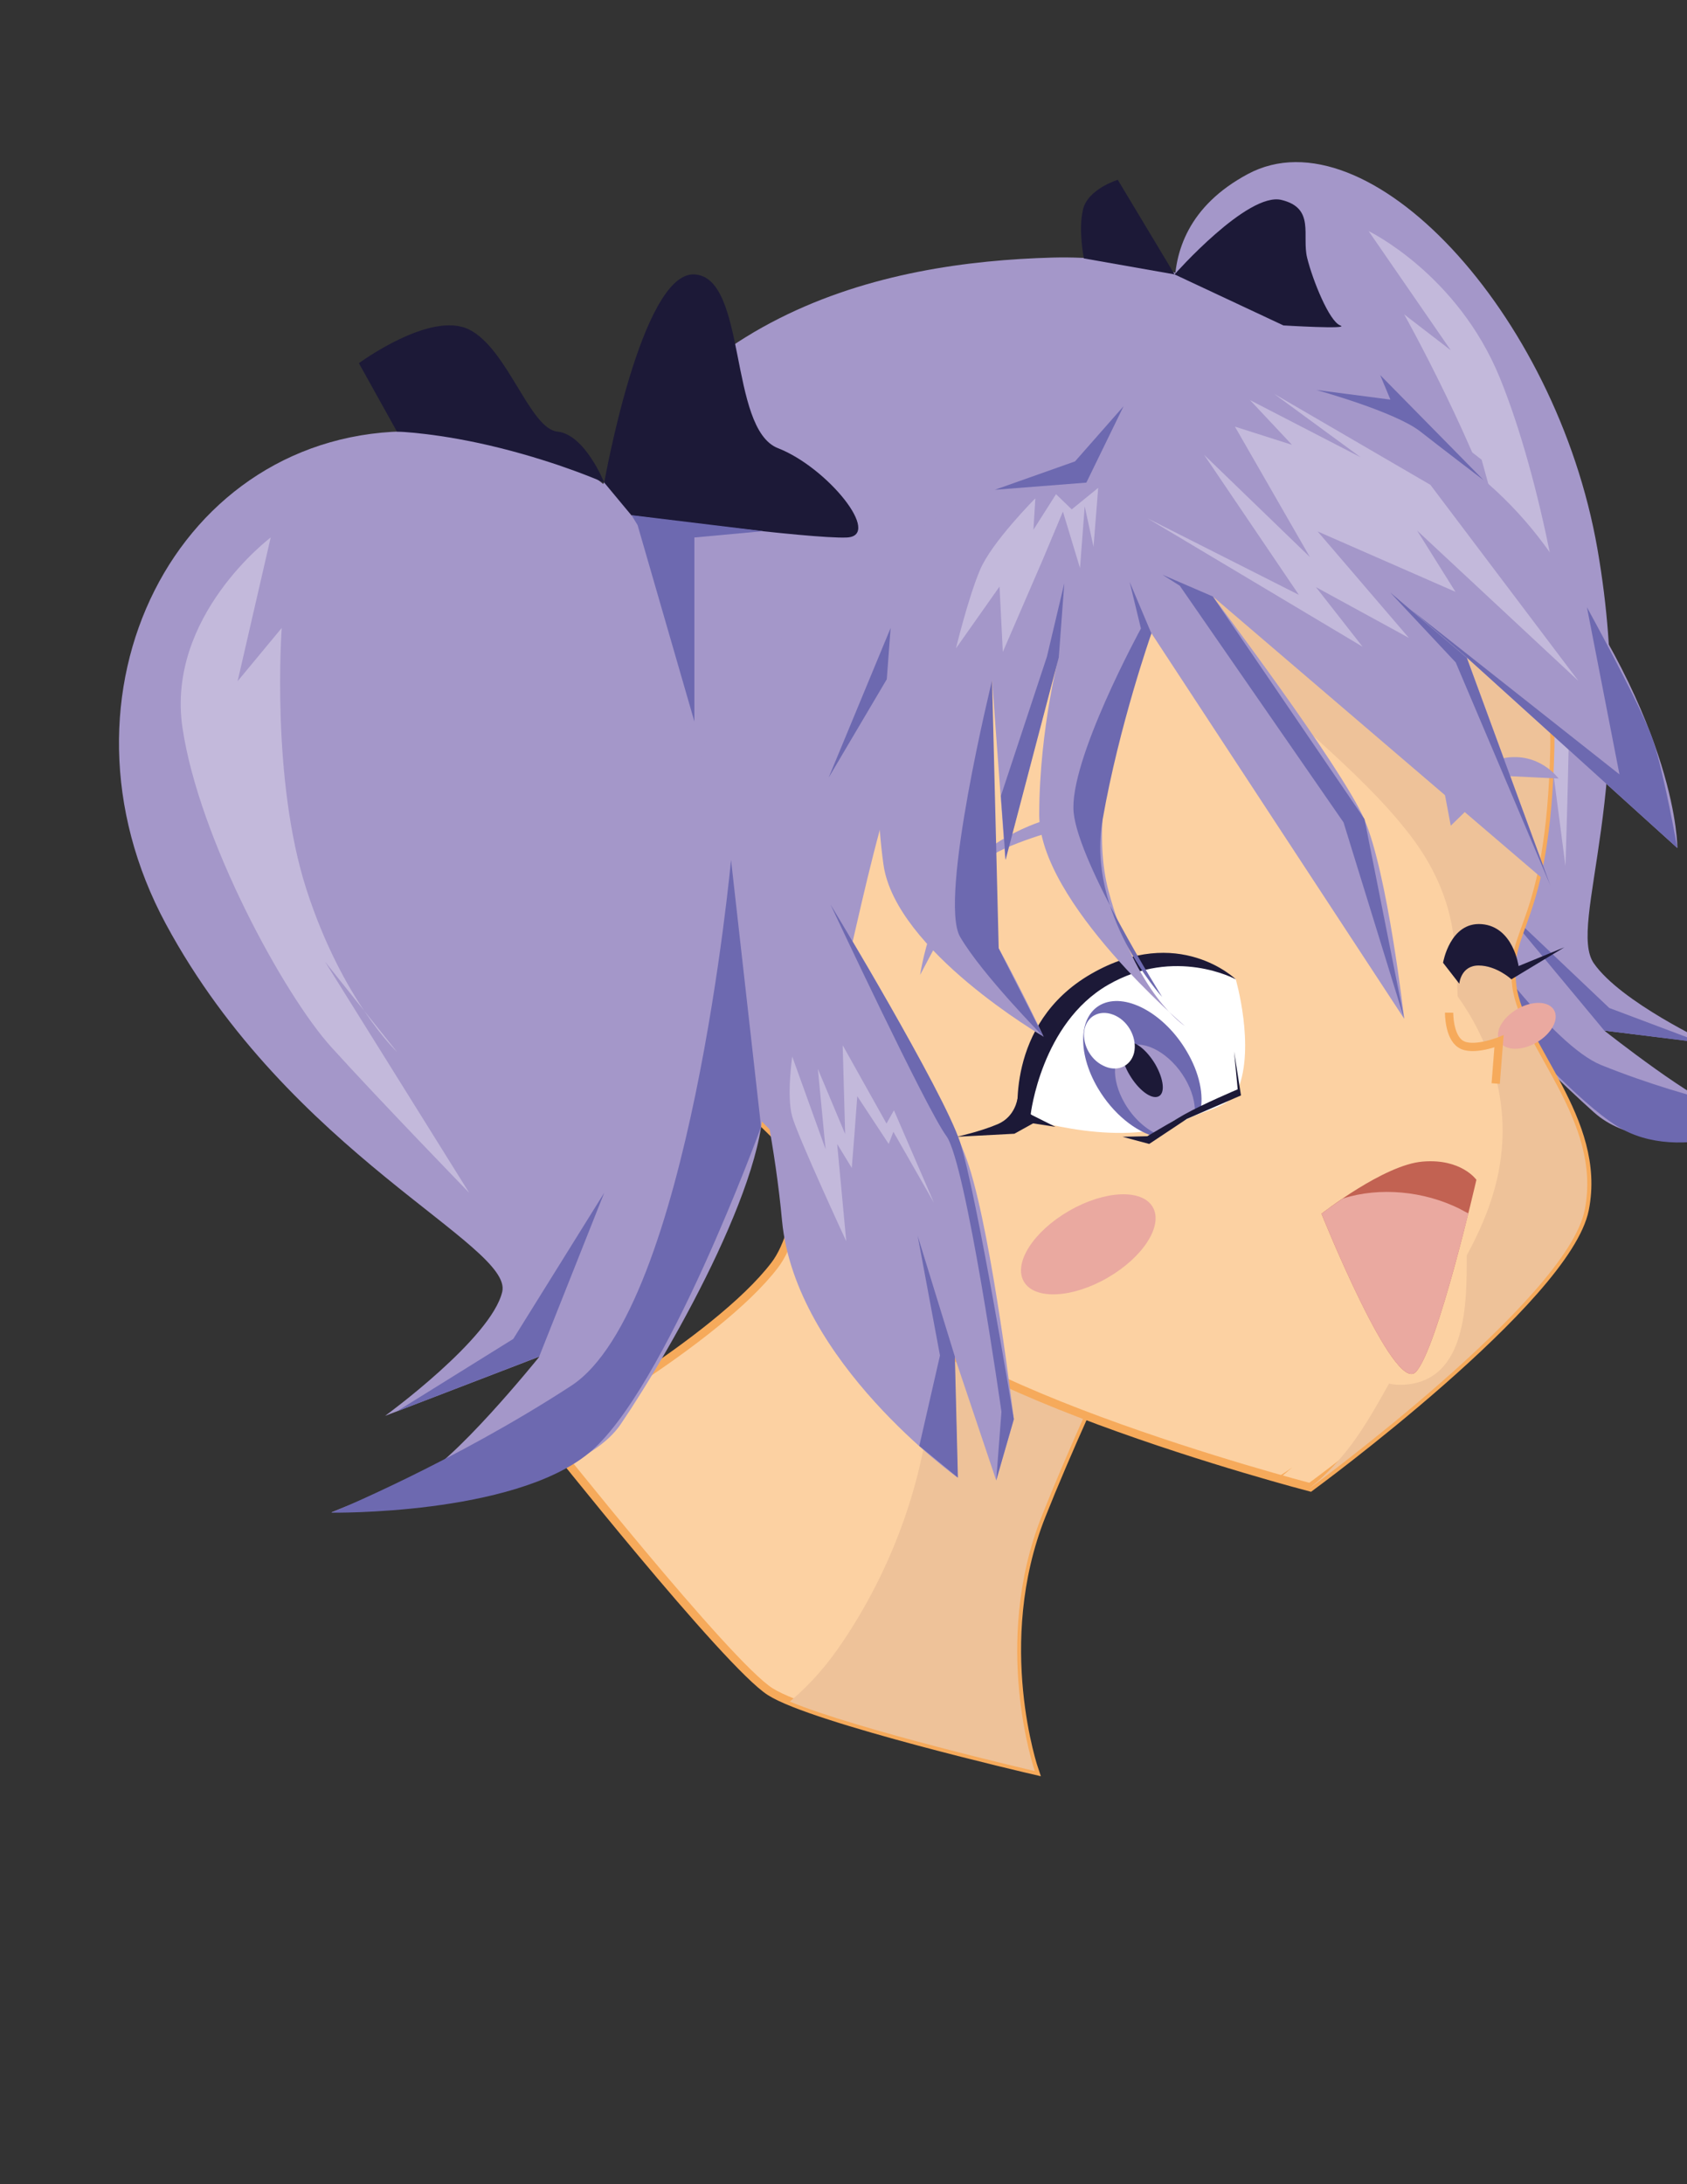
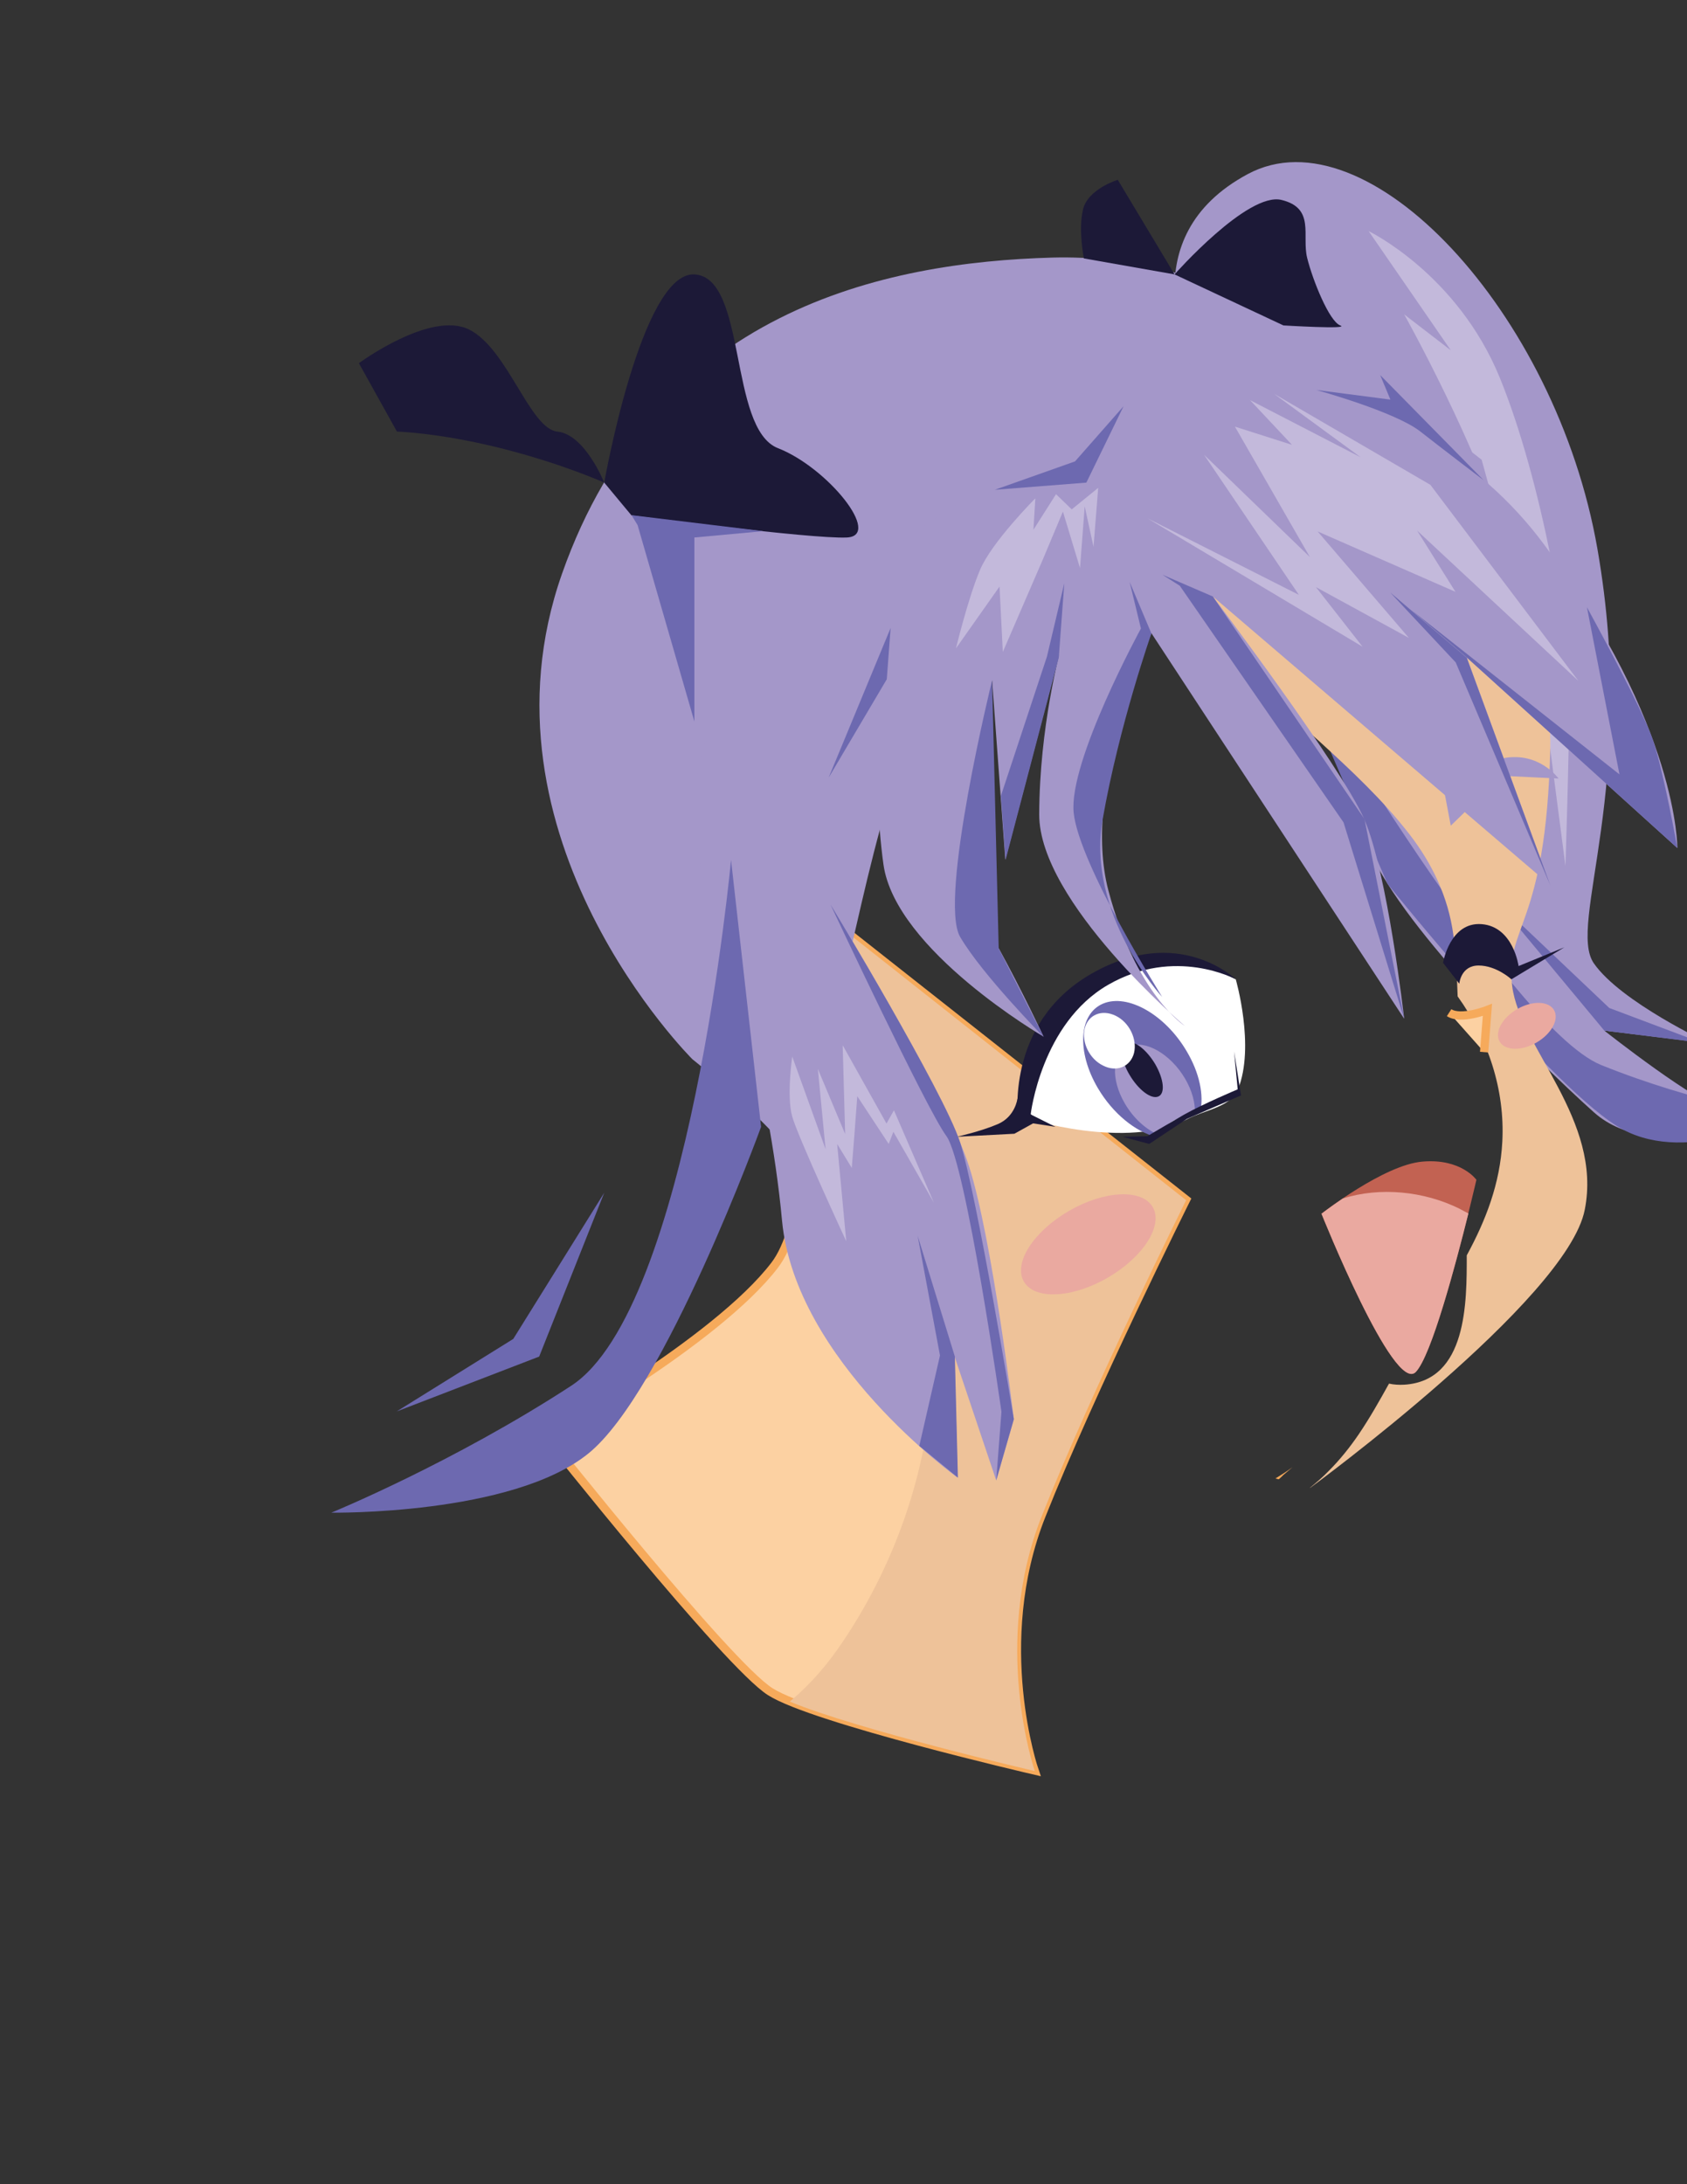
<svg xmlns="http://www.w3.org/2000/svg" version="1.1" id="Layer_1" x="0px" y="0px" viewBox="0 0 612 792" style="enable-background:new 0 0 612 792;" xml:space="preserve">
  <rect x="0" y="0" width="612" height="792" fill="#333333" stroke="none" />
  <style type="text/css">
	.st0{fill:#FCD1A2;stroke:#F6AA5B;stroke-width:3;stroke-miterlimit:10;}
	.st1{fill:#EEC299;}
	.st2{fill:#A497C9;}
	.st3{fill:#6D69B0;}
	.st4{fill:#C3B9DB;}
	.st5{fill:#F6AA5B;}
	.st6{fill:#FFFFFF;}
	.st7{fill:#1C1937;}
	.st8{fill:#C26252;}
	.st9{fill:#EAA9A0;}
</style>
  <g>
    <path class="st0" d="M287.3,322.3c0,0,14.9,108.9-6.3,136.5c-21.2,27.7-82.9,61.9-82.9,61.9s65.7,82.8,81.3,92.7   c15.6,10,95.9,28.6,95.9,28.6s-15.9-46,2.5-92.4c18.4-46.3,52.5-114.6,52.5-114.6L287.3,322.3z" />
    <path class="st1" d="M430.3,435.2l-143-112.9c0,0,6.7,48.8,4.7,89.4c10.8,5.3,20.4,12.5,27.8,21.1c17.8,20.7,20.4,50.7,17.6,76.8   c-3.2,30.2-14.5,60.1-31.4,85.3c-5.5,8.3-11.9,15.8-19.5,22.1c24.8,10.3,88.9,25.2,88.9,25.2s-15.9-46,2.5-92.4   C396.3,503.4,430.3,435.2,430.3,435.2z" />
  </g>
  <g>
    <path class="st2" d="M431.9,130.1c0,0-22.4-43.9,20.8-67s111.8,50,126.8,135.9s-11.1,136.2-1.3,150.3c9.8,14.1,42,29.1,42,29.1   l-38.2-4.7c0,0,34.8,27.5,43.5,28.3s20.5,2.6,20.5,2.6s-45.5,18.7-67.8-1.3c-22.4-20-72.6-70.5-82-96.8   c-9.4-26.3-41.5-111.8-41.5-111.8" />
    <path class="st3" d="M645.9,404.6c0,0-32.8,17.9-57.1,5c-24.3-12.9-85.5-89.2-85.5-89.2l-38.4-89.1c0,0,81.5,141,116,154.9   S645.9,404.6,645.9,404.6z" />
    <polygon class="st3" points="617.3,378.1 582,373.7 543,326.8 583.8,365.5  " />
    <path class="st4" d="M496.5,83.8c0,0,32.2,15.5,47.6,53.2s25.3,96,25.2,117.1c-0.1,21.1-1.4,59.9-1.4,59.9l-11.5-88.2l1.6,35.9   c0,0,1.5-21.8-10.1-60.8s-38.5-86.9-38.5-86.9l16.9,13L496.5,83.8z" />
  </g>
-   <path class="st0" d="M381.3,105.2c104.5-2.4,182.6,100.5,181.1,165.8s-16.6,64.1-13.8,86.4c2.8,22.2,32.8,48.5,26.3,81.1  c-6.4,32.6-99.6,100.8-99.6,100.8s-150.8-39.2-159.2-75.5s-64.8-78.6-64.8-78.6s-81.1-77.7-47.7-170.1S320.4,106.6,381.3,105.2z" />
  <path class="st5" d="M462.7,536.1c0.4,0.1,0.8,0.2,1.2,0.3c0.6-0.5,1.1-1,1.7-1.6c1.1-0.9,2.2-1.9,3.3-2.8  C466.9,533.5,464.8,534.8,462.7,536.1z" />
  <path class="st1" d="M548.6,357.7c-2.8-22.2,12.3-21.1,13.8-86.4c1.5-65.3-76.6-168.2-181.1-165.8c-42.7,1-96.4,9.3-136.2,46  c1.2,0.6,2.5,1.1,3.7,1.7c8.1,3.9,16.1,8.3,24.4,11.8c8.8,3.7,18.2,6,27.4,8.5c17.7,4.6,35.1,9.6,52.1,16.2  c31,12,60.3,28.1,87.2,47.6c13.4,9.7,26.3,20.3,38.6,31.4c11.5,10.5,23.2,21.4,32.8,33.8c8.3,10.7,14,22.7,15.9,36.2  c1.1,7.5,1.3,15,1.6,22.6c11,15.3,17.2,33.8,16.2,52.7c-0.8,15.2-6,28.5-12.9,41.2c0,16.9,0.2,45.5-22.7,46.9  c-1.9,0.1-3.8,0-5.5-0.4c-3.5,6.3-7,12.5-11,18.4c-3.2,4.7-6.8,9.2-10.9,13.3c-2.1,2.2-4.5,4.2-6.8,6.1c0,0,0.1,0,0.1,0  s93.2-68.2,99.6-100.8C581.4,406.2,551.5,379.9,548.6,357.7z" />
  <path class="st5" d="M518.1,478.3c-0.3,0.6-0.5,1.1-0.8,1.7c-2,4.2-4.2,8.3-6.8,12.1c7.9-1.2,10.5-10.4,11.4-19.8  C520.6,474.3,519.4,476.3,518.1,478.3z" />
  <path class="st2" d="M304.1,363.5c11.8-47.7,19.5-98.7,48.8-139.2c13.8-19,31.2-32.5,52.3-41.6c20.3-8.7,41.9-14,63.6-17.2  c16.9-2.4,33.8-3.7,50.8-4.2c-32.6-38.9-81.3-69.4-137.8-67.9C321,95.1,237.6,112.3,203.9,208s47.3,176.1,47.3,176.1  s21.3,16.6,39.6,38.1C294.6,402.2,299.4,382.5,304.1,363.5z" />
  <path class="st6" d="M448.3,355.1c0,0-25-14.5-51.5,0.1c-26.5,14.7-24.9,50.2-24.9,50.2s36.9,11.9,58.8,0.4  c6.5-3.4,15.7-4.3,18.4-10.8C455.4,379.5,448.3,355.1,448.3,355.1z" />
  <g>
    <path class="st3" d="M435.4,403.2c1.4-6-0.2-14.1-4.9-22c-7.8-13.3-21.4-21-30.3-17.3c-8.9,3.7-9.7,17.5-1.9,30.7   c5.5,9.3,13.7,15.8,21.2,17.7C422.5,406.9,428.5,404.3,435.4,403.2z" />
    <path class="st2" d="M433.5,403.6c0.1-3.7-1-8.1-3.6-12.5c-5.3-9-14.5-14.2-20.5-11.7c-6,2.5-6.6,11.8-1.3,20.8   c3.1,5.3,7.6,9.3,12,11.2C422.9,407.1,427.9,404.7,433.5,403.6z" />
    <path class="st7" d="M409.8,389.8c3.2,5.4,7.8,8.9,10.4,7.8c2.6-1.1,2-6.3-1.1-11.7c-3.2-5.4-7.8-8.9-10.4-7.8   C406.1,379.2,406.6,384.5,409.8,389.8z" />
    <path class="st6" d="M393.5,372.9c-1.2,5,1.7,11.1,6.7,13.5c4.9,2.5,9.9,0.4,11.2-4.6c1.2-5-1.7-11.1-6.7-13.5   S394.8,367.9,393.5,372.9z" />
  </g>
  <path class="st7" d="M448.3,355.1c0,0-20.7-20.2-52.4-2s-26.5,53.4-26.5,53.4l13.5,2.1l-9-4.5c0,0,3.8-33,28.1-47  S448.3,355.1,448.3,355.1z" />
  <path class="st7" d="M447.7,381.3L449,395c0,0-12.4,5.2-19.5,9.2c-7.1,4.1-13.3,7.8-13.3,7.8l-9,0.2l9.7,2.6l13.7-9.1l19.6-8.5  L447.7,381.3z" />
-   <path class="st2" d="M333.8,353.5c0,0,4.3-29.7,20.3-42.5c16-12.8,30.6-15,30.6-15l-0.4,4.8c0,0-23.9,6.4-28.2,12.4  S333.8,353.5,333.8,353.5z" />
  <path class="st8" d="M479.4,440.1c0,0,22.7-17.8,36.7-18.9c14-1.2,19.5,6.6,19.5,6.6s-14.1,61.5-22,69.7  C505.7,505.7,479.4,440.1,479.4,440.1z" />
  <path class="st9" d="M529.5,438.3c-12.9-6.4-28.9-8-42.4-3.7c-4.6,3.1-7.7,5.5-7.7,5.5s26.2,65.5,34.2,57.4  c5.7-5.9,14.5-39.1,19.1-57.5C531.7,439.5,530.6,438.9,529.5,438.3z" />
  <path class="st2" d="M526.3,299.4l-3.4-18c0,0,9.8-4.1,22.6-6.5c12.9-2.4,19.9,7.4,19.9,7.4l-20.5-1L526.3,299.4z" />
  <path class="st7" d="M369.1,398.4c0,0-0.8,6.5-7.1,9.2s-14.9,4.6-14.9,4.6l20.9-1.1l8.1-4.5L369.1,398.4z" />
  <path class="st7" d="M523.5,349.1l5.9,7.6c0,0,0.5-6.6,7-6.6s11.9,5,11.9,5l19.2-11.6l-16.6,6.8c0,0-1.9-14.3-13.4-15.2  S523.5,349.1,523.5,349.1z" />
  <path class="st2" d="M514,165.3c0,0-0.9,0.1-2.7,0.3c-18,2-121,13.9-147.2,27.1C335.4,207.2,301.3,328,301.3,328  s41.9,68.3,50.3,95.1c8.5,26.7,16.2,91.5,16.2,91.5l-6.4,22.2l-15.1-44.9l1.1,43.9c0,0-58.9-42.1-63.7-93.2  c-4.7-51.1-21.9-106.4-21.9-106.4s-21.6-40.6-1.5-76.5s93.2-81.1,93.2-81.1s45.5-68.7,77-70.3c31.5-1.6,107,58.4,107,58.4l10.2,36.9  L514,165.3z" />
  <polygon class="st3" points="346.4,491.9 332.9,448.1 341,491.5 333.5,524.3 347.5,535.8 " />
  <path class="st3" d="M301.3,328c0,0,41,67.7,47,86.2s19.5,100.4,19.5,100.4l-6.4,22.2l1.9-24.9c0,0-12.8-90.3-20-100  C336.1,402.2,301.3,328,301.3,328z" />
  <path class="st4" d="M287.4,383.1c0,0-2.1,14.4,0,21.8c2.1,7.4,19.6,45.2,19.6,45.2l-3.3-35.3l5.3,8.7l0.9-11.3l1.1-14.7l11.4,17.3  l1.7-4.4l14.7,25.7l-14.5-33.5l-2.7,4.8l-15.9-28.4l0.9,32.2l-9.9-23.6l2.8,29.1L287.4,383.1z" />
  <path class="st2" d="M390,167.3l31.3-35.7c0,0,90.1-0.1,138.9,65.9s48.3,110,48.3,110l-76.4-69.1l30.3,82.6L440,216.3  c0,0,46.4,61.3,54.9,80.7c8.5,19.5,14.5,72.4,14.5,72.4l-91.7-139.8c0,0-25.6,55.5-15.6,93.3s27.7,49.1,27.7,49.1  s-52.9-44.9-52.8-76.7s7.6-59.3,7.6-59.3l-19.9,75.7l-4.8-65.1c0,0-6.1,81.7,2.4,97.2c8.5,15.5,16.3,32.1,16.3,32.1  s-53.7-31.2-58.1-62.4s-1.4-76.5-1.4-76.5l-18.5,45c0,0,21.2-75.8,46.1-95C371.5,167.9,390,167.3,390,167.3z" />
  <polygon class="st3" points="360.9,177.6 394.1,175 407.6,147.3 390,167.3 " />
  <polygon class="st3" points="300.6,282 323.1,227.7 321.7,246.3 " />
  <polygon class="st3" points="384.1,238.4 386.1,211.5 379.8,238.1 363.1,288.6 364.8,311.8 " />
  <path class="st3" d="M378.6,376l-16.3-32.1l-2.4-97.2c0,0-19.5,79.4-11.6,93C356.2,353.3,378.6,376,378.6,376z" />
  <path class="st3" d="M421.6,361.5c0,0-27.6-30-21.6-64.3s17.7-67.5,17.7-67.5l-7.9-18.7l4.1,16.9c0,0-26.3,48.1-24.4,66.8  S421.6,361.5,421.6,361.5z" />
  <polygon class="st3" points="440,216.3 495,297 509.4,369.4 487.4,298.2 428,212.4 421.7,208.4 " />
  <polygon class="st3" points="532.1,238.5 504.3,214.8 528.1,240.2 562.4,321 " />
  <path class="st3" d="M606.4,305.6l-74.3-67.2l-20.2-17.3l75.6,59.7l-11.8-60.6c0,0,20.3,36.8,24.2,48.9c3.9,12.1,8.6,38.4,8.6,38.4  L606.4,305.6z" />
  <path class="st4" d="M375.6,180.7c0,0-15.8,15.8-20.1,26c-4.3,10.2-8.7,28.4-8.7,28.4l15.8-22.4l1.2,23.7l14.5-33.5l7.3-17.4  l6.2,20.5l1.7-22.4l3.2,14.7l1.7-21.4l-9.6,7.8l-5.7-5.5l-8.2,12.9L375.6,180.7z" />
  <polygon class="st4" points="416.2,187.9 494.3,234.5 477.4,212.9 511.1,231.3 478,192.7 528,214.6 514.1,192.4 572.6,246.9   518.9,175.8 462.2,142.8 493.6,165.8 453.5,145.1 468.7,161.3 448,154.7 475.2,202 436.8,164.9 471.2,215.7 " />
  <g>
-     <path class="st2" d="M236.2,206.7c0,0,0-49.3-86-50.3s-135,95.3-90,178.7s126,116.3,122,133.3s-42.5,45-42.5,45l56-21.5   c0,0-32.5,40.4-45.5,44.9c-13,4.6-30,11.6-30,11.6s86-4,105-32c19-28,57.3-95.7,51-123.5c-6.3-27.7-24.3-118.4-24.3-118.4" />
    <path class="st3" d="M120.2,548.5c0,0,65.6,1,93.3-21.5c27.7-22.5,62.6-118.4,62.6-118.4l-10.9-96.8c0,0-15,162.7-58,190.7   C164.2,530.5,120.2,548.5,120.2,548.5z" />
    <polygon class="st3" points="143.9,511.8 195.6,491.9 219.2,432.5 186.2,485.5  " />
-     <path class="st4" d="M98.2,194.9c0,0-38,28.5-32,69s37,97.1,54,115.8c17,18.8,50,52.8,50,52.8l-52.3-83.8l26.1,32.7   c0,0-19.8-18.7-32.8-58.8s-9-94.9-9-94.9l-16,19.3L98.2,194.9z" />
  </g>
  <path class="st7" d="M219.2,175c0,0,13.5-76.5,32.7-75.5s12.3,55.9,30.3,63c18,7,38,31.8,25,32.4s-78.1-8-78.1-8L219.2,175z" />
  <path class="st7" d="M219.2,175c0,0-15.3-6.9-37.6-12.5s-37.6-6-37.6-6l-13.8-24.8c0,0,26-19.2,40-12.2s22,36,32,37  S219.2,175,219.2,175z" />
  <path class="st7" d="M426.1,99.5c0,0,26.5-30,38.8-27c12.3,3,7.3,12.9,9.3,21s8,23,12,24.5s-20.6,0-20.6,0L426.1,99.5z" />
  <path class="st7" d="M426.1,99.5l-20.6-34.3c0,0-10.8,3.3-12.6,10.7s0.3,17.8,0.3,17.8L426.1,99.5z" />
  <polygon class="st3" points="231.3,190.4 251.9,261.6 251.9,194.9 276.9,192.6 229.1,186.8 " />
  <path class="st3" d="M477.5,141.4c0,0,28.7,7.9,37.8,15.1c9.2,7.2,22.9,17.6,22.9,17.6L500.7,136l3.7,8.9L477.5,141.4z" />
  <ellipse transform="matrix(0.866 -0.5 0.5 0.866 -172.69 257.858)" class="st9" cx="394.8" cy="451.2" rx="27" ry="14" />
  <ellipse transform="matrix(0.866 -0.5 0.5 0.866 -111.784 326.769)" class="st9" cx="553.9" cy="372" rx="11.4" ry="7" />
-   <path class="st0" d="M525.7,367.2c0,0-0.1,8.7,4.2,11.4c4.3,2.8,13.9-1,13.9-1l-1.2,15.3" />
+   <path class="st0" d="M525.7,367.2c4.3,2.8,13.9-1,13.9-1l-1.2,15.3" />
</svg>